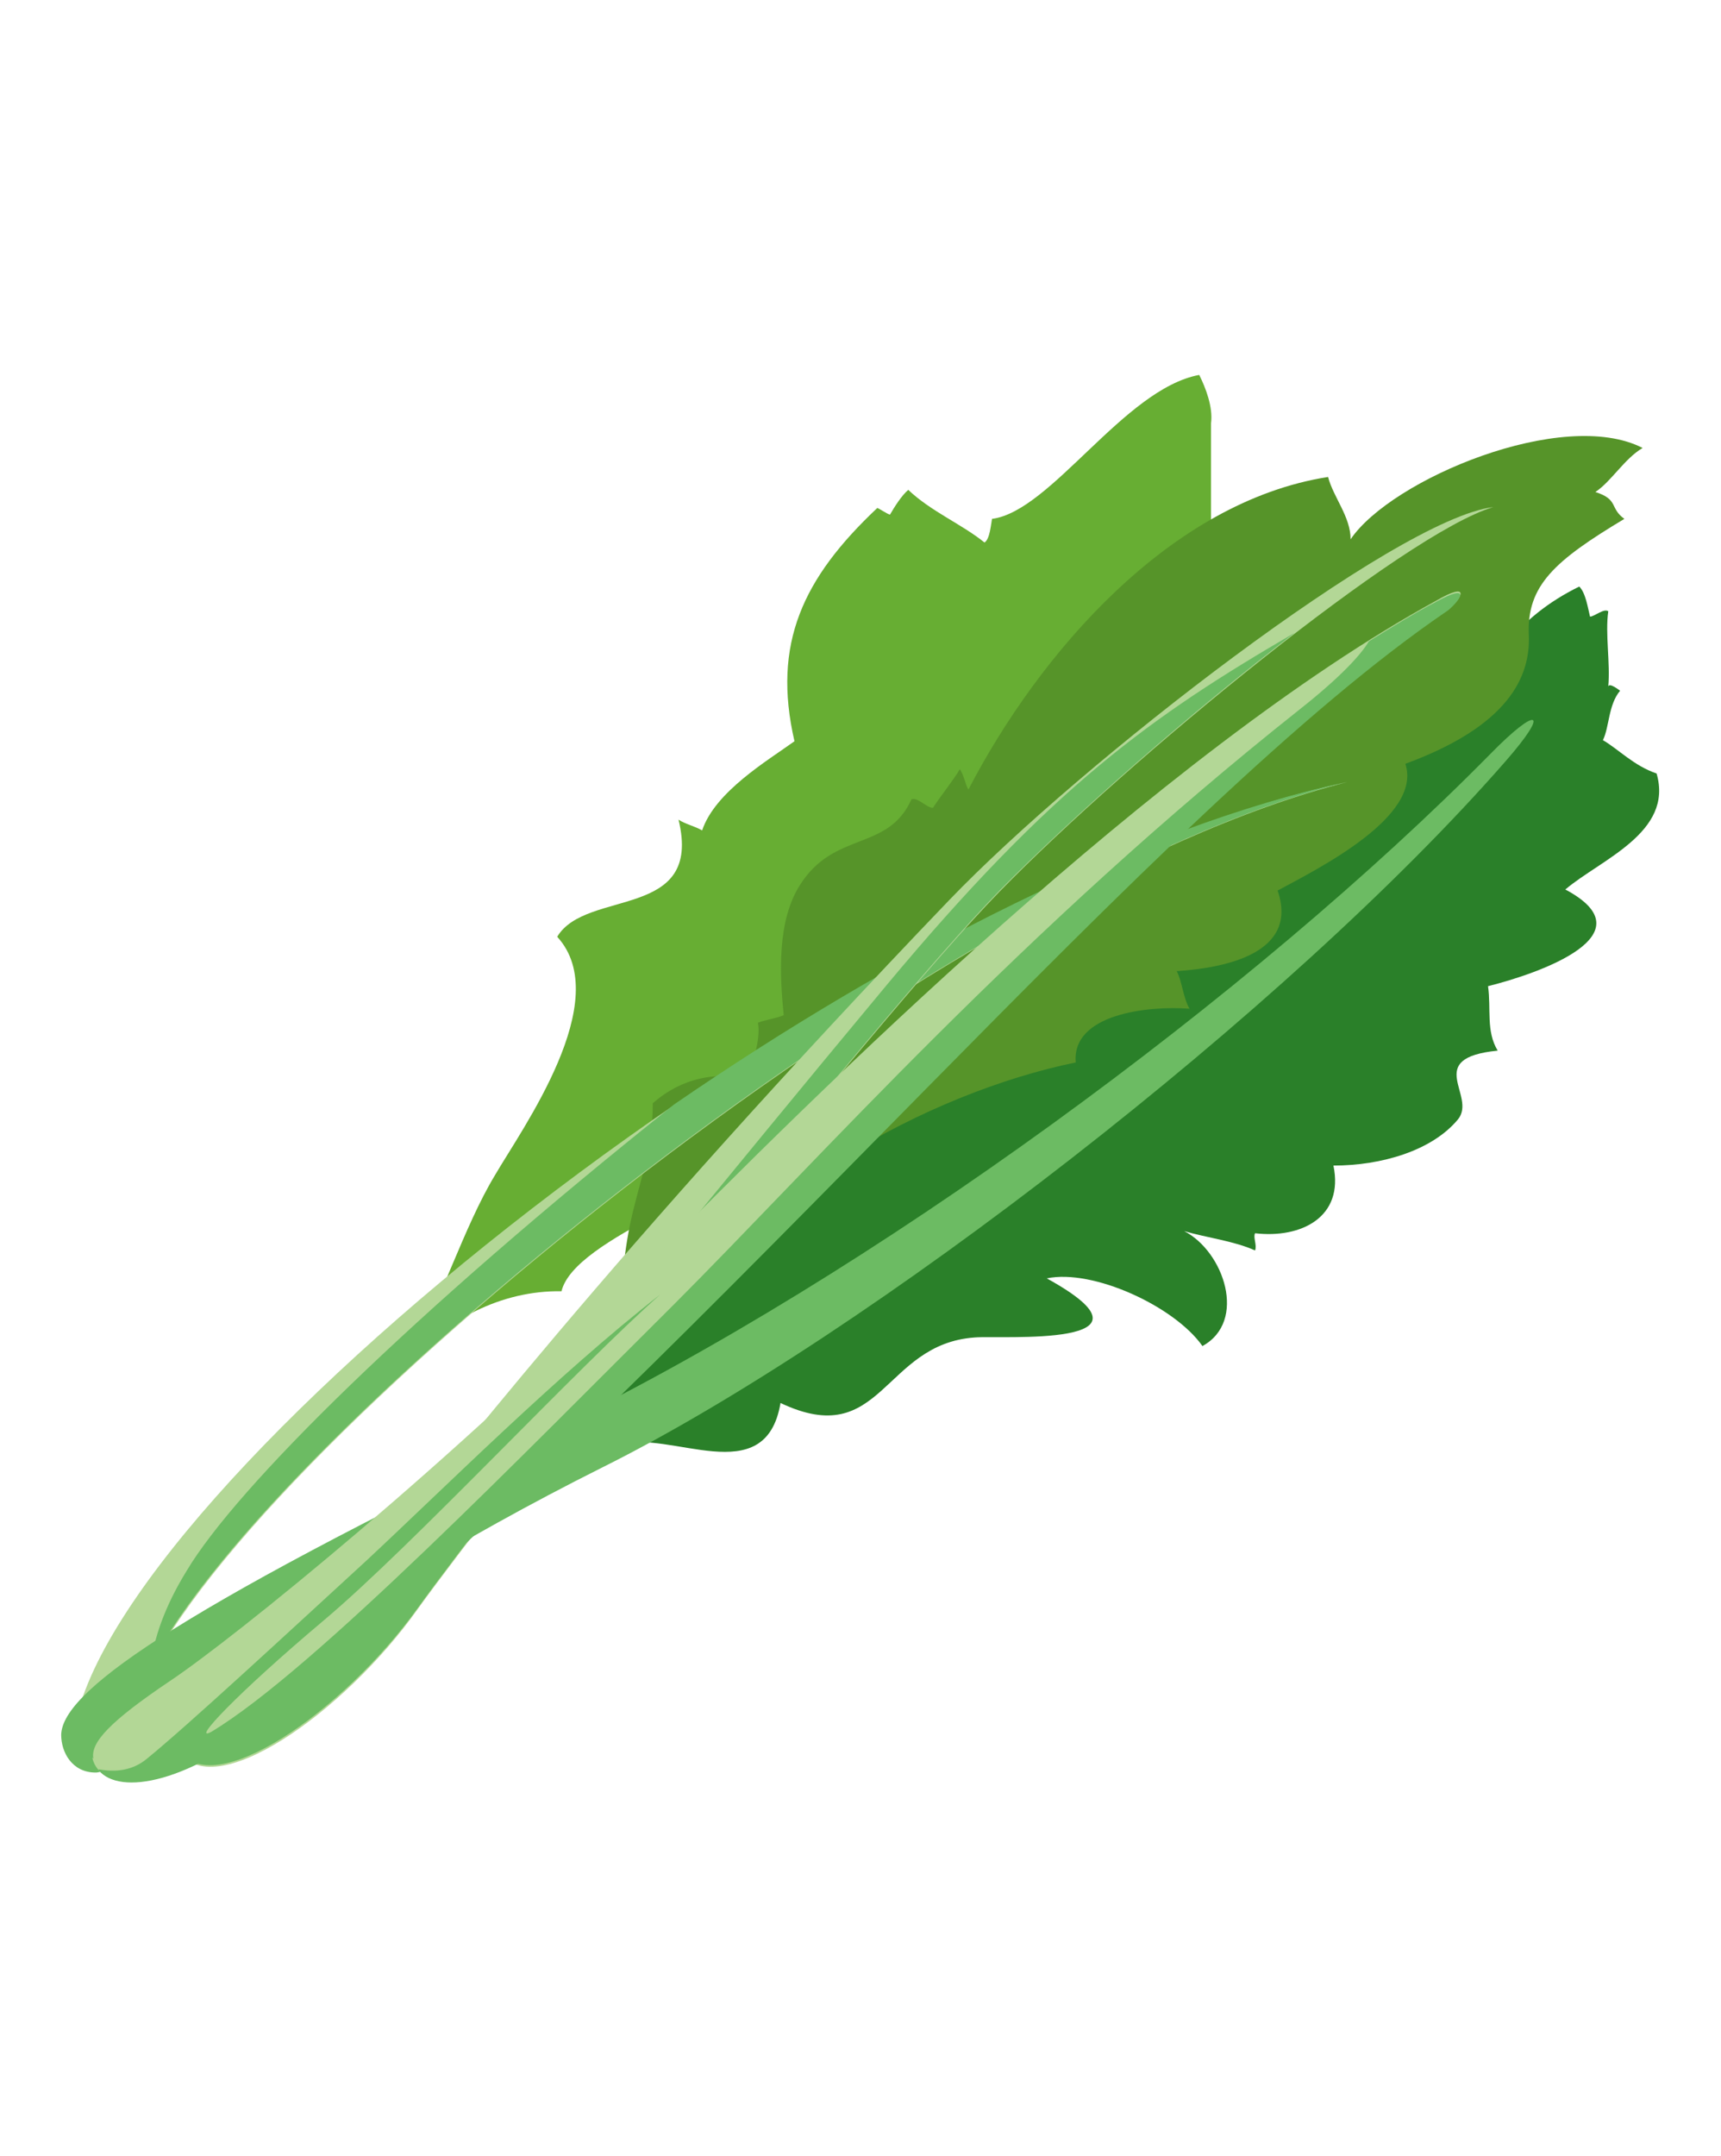
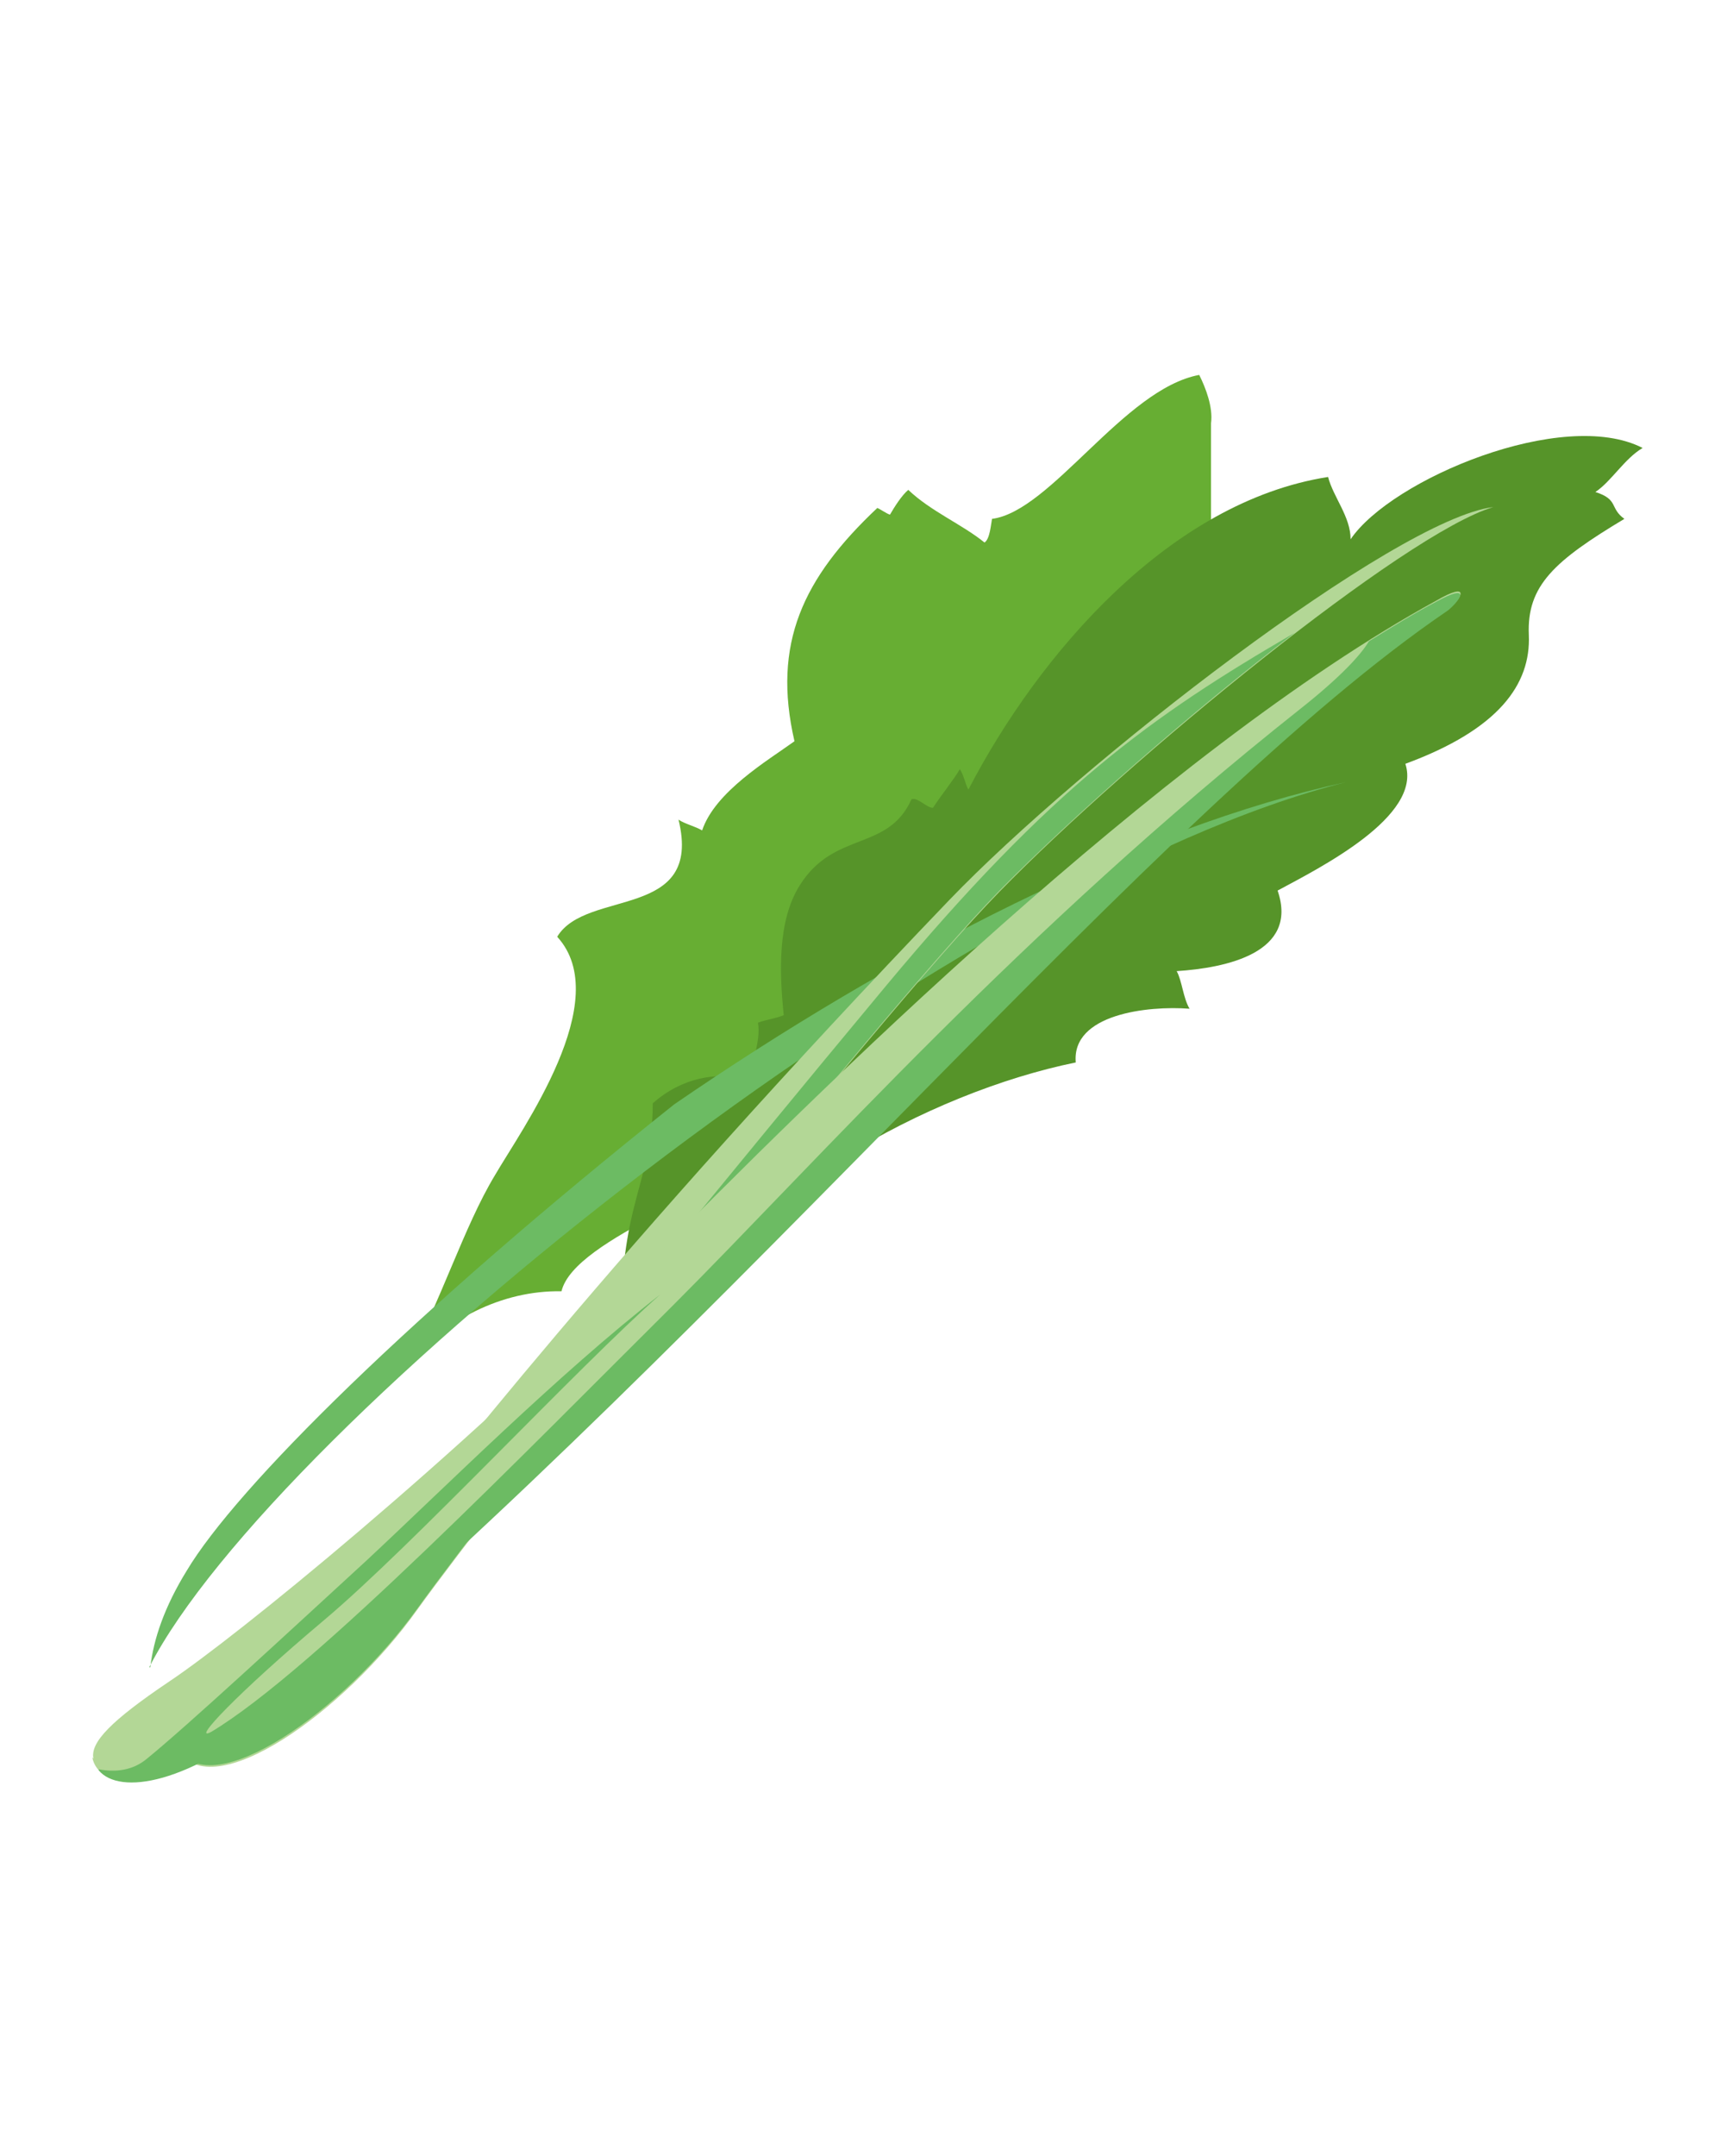
<svg xmlns="http://www.w3.org/2000/svg" id="_レイヤー_1" width="160.3" height="200.7" version="1.1" viewBox="0 0 160.3 200.7">
  <defs>
    <style>
      .st0 {
        fill: #6cbb63;
      }

      .st1 {
        fill: #2a8029;
      }

      .st2 {
        fill: #569429;
      }

      .st3 {
        fill: #b3d796;
      }

      .st4 {
        fill: #67ae33;
      }
    </style>
  </defs>
  <path class="st4" d="M112.8,39.4c.2-1.5-.5-3.3-1.1-4.5-7,1.3-13.8,12.7-19.3,13.4-.1.5-.2,1.9-.7,2.2-2.1-1.7-5-2.9-7.1-4.9-.6.5-1.3,1.6-1.7,2.3-.2,0-1.2-.7-1.2-.6-6.9,6.5-9.8,12.6-7.7,21.7-2.5,1.8-7.4,4.7-8.6,8.3-.7-.4-1.6-.6-2.2-1,2.3,9.4-8.6,6.4-11.3,10.9,5.4,5.9-3.3,17.9-5.8,22.2-2.9,4.8-5,11.7-8.3,17.7,3.6-4.2,8.9-7,14.5-6.9,1.2-5,16.2-9.6,20.3-14,9.3-10.1,15.6-24.9,24.4-35.9,5.3-6.6,9.8-14.3,15.8-20.3v-10.6Z" />
-   <path class="st1" d="M57.6,134.5c4.8-1.5,13.7,4.4,15.1-3.9,9.5,4.5,9.5-5.5,18.1-6.1,2.4-.2,18.5,1,6.7-5.5,4.3-.9,11.9,2.6,14.5,6.3,4.2-2.3,2-8.8-1.7-10.7,2,.6,4.6.9,6.6,1.8.2-.5-.2-1.2,0-1.6,4.3.5,8.3-1.5,7.3-6.3,4.5,0,9.2-1.4,11.6-4.3,1.8-2.2-3.3-5.7,3.7-6.4-1.1-1.8-.6-3.9-.9-6,4.8-1.2,15.1-4.8,7.2-9,3.3-2.8,10.1-5.3,8.5-10.8-2.1-.7-3.6-2.3-5-3.1.6-1.2.5-3.3,1.6-4.6,0,0-1-.8-1.1-.4.2-2.2-.3-4.9,0-7-.4-.3-1.3.5-1.7.5-.2-.8-.4-2.2-1-2.8-5.7,2.8-9.2,7.3-10.3,13.6-.5-.1-1.1-1.1-1.5-1.4-1.4,0-2.8-.7-4.3-3.2-5.7,2.5-7.3,8.2-8,13.9-.6-.7-2-1.5-2.6-2.2-3.6,1.9-8,4.6-9.3,9.2-.4-.3-1.3-.8-1.8-1.2-.7.5-.8.8-1.9.3-2.3,4.5-5.3,3.1-7-.1-1.4,3.4-9.8,10.1-13,13-5,4.6-10.9,8-16,12.5-5.5,4.9-23.7,17.6-19.6,25.9l5.7-.3Z" />
  <path class="st2" d="M62.2,124.1c6.6-12.8,24.3-22.4,38-25.2-.4-4.5,6.7-5.3,10.6-5-.6-1-.7-2.6-1.2-3.5,4.6-.3,11.4-1.7,9.4-7.5,3.9-2.1,13.5-6.9,11.9-11.8,8.7-3.2,11.7-7.4,11.5-12-.2-4.6,2.4-6.9,8.9-10.8-1.4-1-.5-1.8-2.7-2.5,1.5-1,2.7-3.1,4.4-4.1-7.4-3.8-23.4,2.9-27.2,8.5,0-2.1-1.6-3.9-2.1-5.8-14.7,2.3-26.9,16.4-33.5,29.1-.3-.5-.4-1.3-.8-1.9-.5.9-1.8,2.5-2.5,3.6-.6,0-1.4-1-2-.8-2.2,4.9-7.2,2.9-10.4,8-2.1,3.3-1.9,8.2-1.5,12.1-.7.3-1.6.4-2.4.7.3,1.8-.7,3.7-.6,5.4-3.2-1-6.6-.2-9.2,2.1,0,4.5-1.2,7-2.1,11.2-.8,3.8-.9,8-1.7,12.6l5.2-2.2Z" />
  <g>
-     <path class="st3" d="M13.1,157.2c8.5-21.3,74.1-74.8,112.4-84.4C78,83.2,10,138.8,6.9,161.2l6.2-4Z" />
    <path class="st0" d="M14,155.2c.3-2.6,1.3-5.6,3.4-9,4.6-7.7,20.9-23.9,45.4-43.4,20.4-14,43.2-25.8,62.6-30-37.1,9.3-100,59.9-111.5,82.4Z" />
  </g>
  <g>
    <path class="st3" d="M16.6,162.9c3.1,5.2,15.4-3.4,22.3-13.1,6.9-9.6,42.1-54.4,54.2-66.8,12.1-12.4,37.8-33.4,46-35.8-9.1,1.1-38.4,23.8-50.7,36.6-31.2,32.5-48.2,54.6-53.8,61.5-5.6,6.8-19.6,15.1-18,17.7Z" />
    <path class="st0" d="M16.6,162.9c-1.5-2.6,12.4-10.9,18-17.7.9-1.1,2.1-2.6,3.5-4.4,7-6.3,13.4-12.4,16.3-15.5,6.8-7.3,10.2-12,28.1-33.5,15.5-18.6,24.7-25.1,38.1-32.9-9.8,7.5-20.7,17.1-27.5,24-12.1,12.4-47.3,57.2-54.2,66.8-6.9,9.6-19.2,18.2-22.3,13.1Z" />
  </g>
-   <path class="st0" d="M5.7,161.6c-.1-3.9,9.6-11.1,45.5-28.4,29.9-14.4,65.6-40.7,87.6-63,4.4-4.5,5.7-4.2,1.4.7-20.2,23.1-59.4,53.4-84.1,65.7-27.4,13.7-44.5,28.5-47.2,28.4-2.2,0-3.2-1.9-3.2-3.5Z" />
  <g>
    <path class="st3" d="M8.6,163.6c.7,3.5,7.8,3.4,17.4-4.6,42.1-35.6,81.8-83.9,108.9-102.3,1.4-1.1,2-2.6-1.1-.8-25.6,14-58,46-73.8,62.1-17.8,18-38.2,34.5-44.2,38.5-5.5,3.7-7.4,5.7-7.1,7.2Z" />
    <path class="st0" d="M9.2,164.7c1.6.3,3.2.1,4.5-1,3.7-3,13.1-11.7,20.4-18.4,7.2-6.7,17.9-17.4,27.4-24.8-7.7,6.8-23.1,23.4-31.3,30.3-8.2,6.9-12.5,11.5-10.5,10.4,9.5-5.7,29.5-26.3,43-39.7,13.5-13.5,32.4-34.9,58.4-55.5,3.8-3,5.7-5.1,6.4-6.3,2.1-1.3,4.2-2.6,6.3-3.7,3.1-1.7,2.4-.3,1.1.8-27.1,18.4-66.7,66.7-108.9,102.3-8.4,7.1-14.9,8-16.8,5.7Z" />
  </g>
</svg>